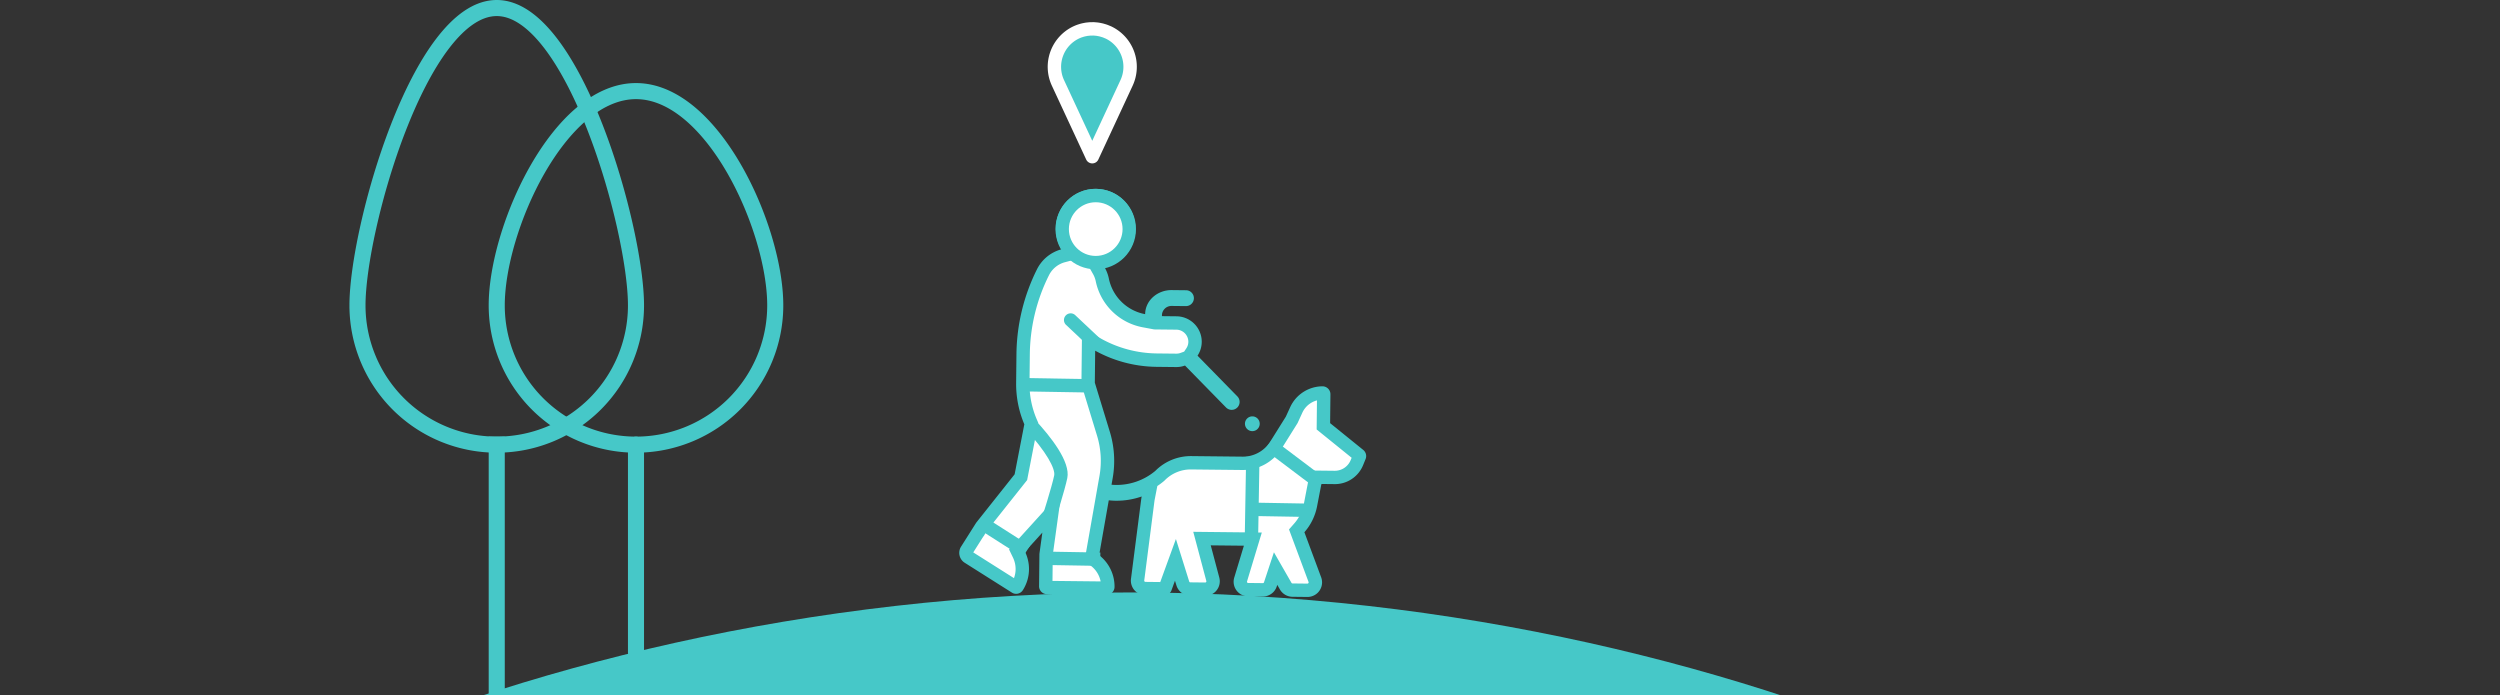
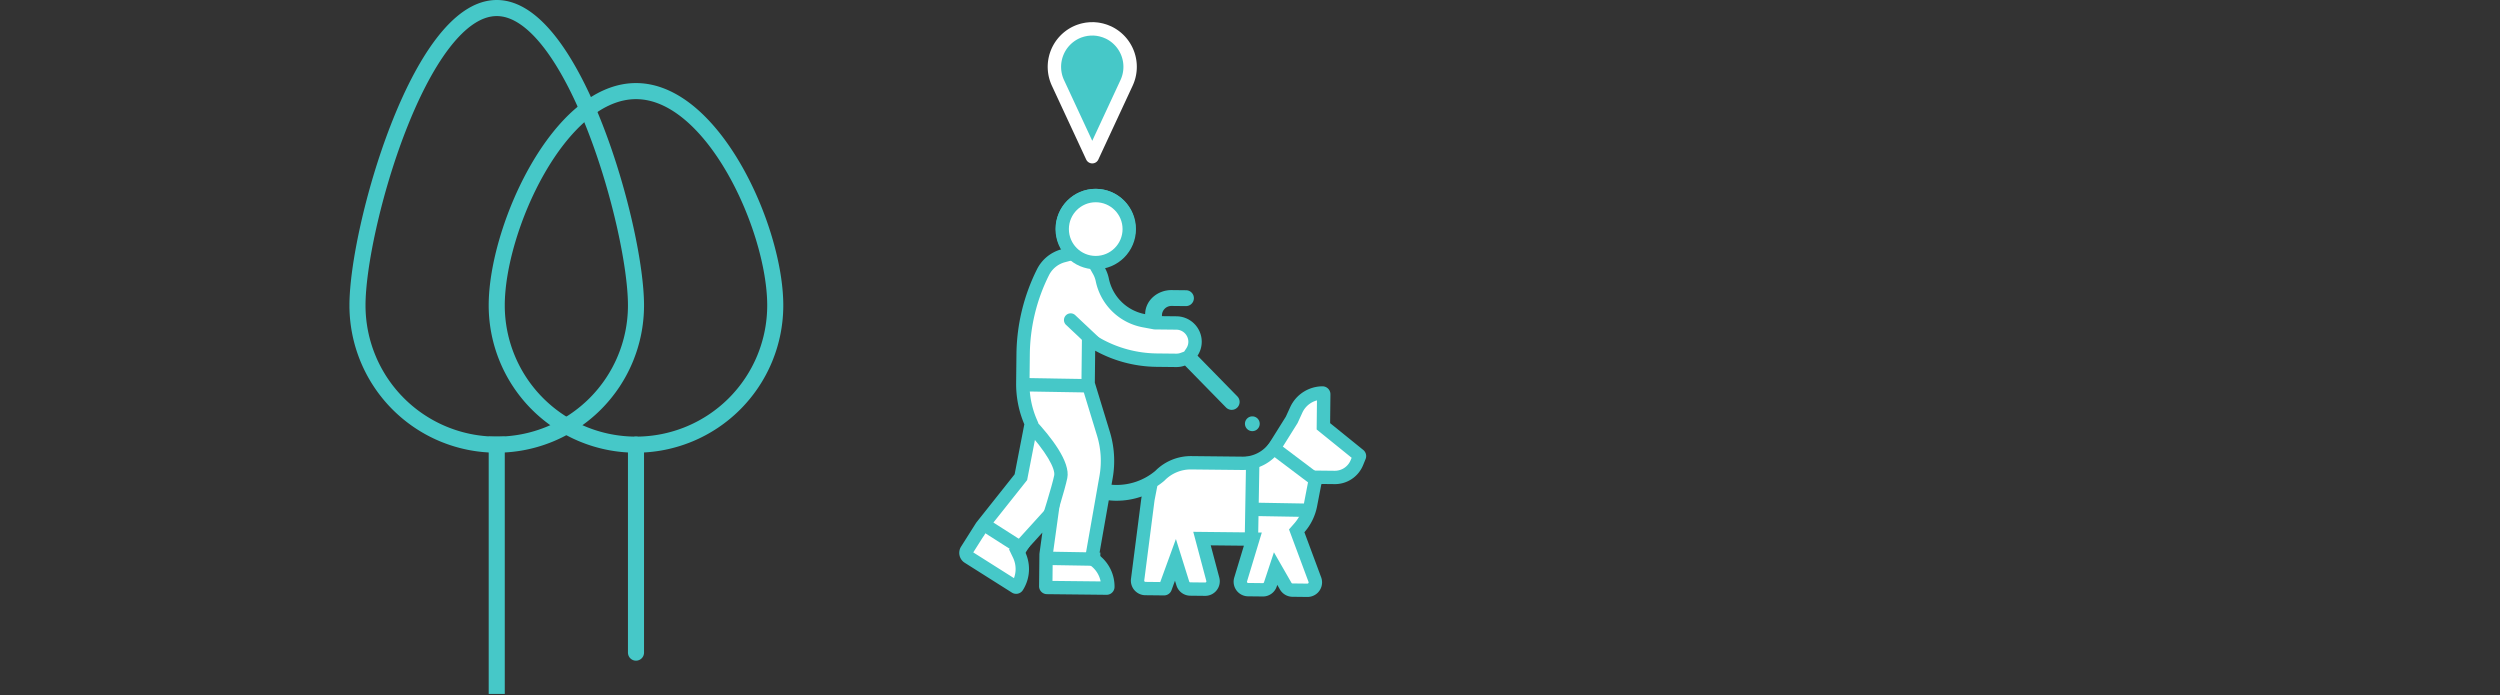
<svg xmlns="http://www.w3.org/2000/svg" width="933" height="259.48" viewBox="0 0 933 259.48">
  <rect x="0" y="0" width="933" height="259.48" fill="#333333" stroke="none" />
  <defs>
    <clipPath id="clip-path">
-       <rect id="Rectángulo_758" data-name="Rectángulo 758" width="933" height="64" transform="translate(15647 11479)" fill="#fff" stroke="#707070" stroke-width="1" />
-     </clipPath>
+       </clipPath>
  </defs>
  <g id="Grupo_1939" data-name="Grupo 1939" transform="translate(-17271.223 -11541.019)">
    <g id="Grupo_1890" data-name="Grupo 1890" transform="translate(17658.604 10823.332)">
      <line id="Línea_258" data-name="Línea 258" y1="90.038" transform="translate(-201.999 883.63)" fill="none" stroke="#46c8c8" stroke-linecap="square" stroke-linejoin="round" stroke-width="6" />
      <path id="Trazado_4368" data-name="Trazado 4368" d="M-150.028,831.659A51.971,51.971,0,0,1-202,883.63a51.971,51.971,0,0,1-51.971-51.971c0-28.7,23.268-110.971,51.971-110.971S-150.028,802.956-150.028,831.659Z" fill="none" stroke="#46c8c8" stroke-linecap="round" stroke-linejoin="round" stroke-width="6" />
    </g>
    <g id="Grupo_1891" data-name="Grupo 1891" transform="translate(17710.574 10823.332)">
      <path id="Trazado_4369" data-name="Trazado 4369" d="M0,77.621V0" transform="translate(-201.999 883.63)" fill="none" stroke="#46c8c8" stroke-linecap="round" stroke-width="6" />
      <path id="Trazado_4370" data-name="Trazado 4370" d="M-150.028,831.659A51.971,51.971,0,0,1-202,883.63a51.971,51.971,0,0,1-51.971-51.971c0-28.7,23.268-79.971,51.971-79.971S-150.028,802.956-150.028,831.659Z" fill="none" stroke="#46c8c8" stroke-linecap="round" stroke-linejoin="round" stroke-width="6" />
    </g>
    <g id="Grupo_1910" data-name="Grupo 1910" transform="translate(1645.223 178.5)">
      <g id="Grupo_1908" data-name="Grupo 1908" transform="translate(-26)">
        <path id="Trazado_3794" data-name="Trazado 3794" d="M148.238-104.459c-.184-.086-.377-.159-.566-.238-.232-.1-.463-.2-.7-.283-.3-.108-.612-.2-.919-.285-.137-.039-.273-.085-.41-.121-.315-.079-.633-.138-.949-.2-.145-.026-.289-.059-.434-.08-.281-.042-.563-.065-.845-.09-.187-.016-.374-.039-.561-.048-.236-.011-.472-.009-.709,0s-.462,0-.692.009c-.206.011-.411.037-.617.057-.252.025-.5.045-.752.083-.218.033-.433.084-.649.125s-.45.084-.672.141c-.3.076-.59.164-.89.264-.128.041-.258.075-.384.12-.422.15-.839.319-1.252.511a14.21,14.21,0,0,0-6.849,18.828L142.2-58.1l12.814-27.566a14.2,14.2,0,0,0-6.783-18.8" transform="translate(15917.43 11479.1)" fill="#46c8c8" stroke="#fff" stroke-linecap="round" stroke-linejoin="round" stroke-width="5" />
      </g>
      <g id="Grupo_1909" data-name="Grupo 1909" transform="translate(16343.022 10373.843)">
        <g id="Grupo_1651" data-name="Grupo 1651">
          <g id="Grupo_1649" data-name="Grupo 1649">
            <path id="Trazado_4185" data-name="Trazado 4185" d="M-337.8,1207.814a.435.435,0,0,1-.234-.071l-17.627-11.142a1.863,1.863,0,0,1-.579-2.566l5.547-8.775.578-.558,0-.191,14.086-17.74,3.882-20.019-.3-.7a35.735,35.735,0,0,1-2.858-14.406l.118-10.883a69.858,69.858,0,0,1,7.446-30.559,11.857,11.857,0,0,1,7.558-6.087l3.231-.856-1.738-2.854a12.309,12.309,0,0,1-1.793-6.533,12.366,12.366,0,0,1,12.49-12.213,12.4,12.4,0,0,1,12.217,12.484,12.32,12.32,0,0,1-9.563,11.9l-3.258.755,1.65,2.907a11.875,11.875,0,0,1,1.264,3.284,19.573,19.573,0,0,0,15.561,15.384l2.914.542.037-2.964c.045-3.637,3.364-6.56,7.4-6.517l5.388.058a.462.462,0,0,1,.457.467.462.462,0,0,1-.467.457l-5.39-.057a6.046,6.046,0,0,0-6.1,5.977c0,.157.007.3.017.443l.176,2.28,2.293.1,5.316.057a7.042,7.042,0,0,1,7.047,6.794,6.893,6.893,0,0,1-1.151,4.021l-1.122,1.681,16.283,16.638a.461.461,0,0,1-.01.653h0a.461.461,0,0,1-.652-.009l0,0-16.433-16.789-1.51.545a6.952,6.952,0,0,1-2.445.409l-7.509-.081a46.284,46.284,0,0,1-21.513-5.715l-3.658-2.022-.177,16.5,5.725,18.743a34.681,34.681,0,0,1,.984,16.057l-.912,5.185,2.718.232q.849.074,1.694.087a25,25,0,0,0,16.466-5.82l.087-.074.081-.081a16.089,16.089,0,0,1,11.667-4.784l19.151.206a14.558,14.558,0,0,0,12.421-6.792l5.9-9.43,1.705-3.721a10.842,10.842,0,0,1,9.777-6.305.507.507,0,0,1,.33.136.457.457,0,0,1,.134.33l-.129,11.968,13.3,10.753a.458.458,0,0,1,.136.532l-.92,2.259a8.88,8.88,0,0,1-8.36,5.555l-6.972-.076-2.016,10.442a18.07,18.07,0,0,1-4.148,8.436l-.986,1.121,6.777,18.221a2.942,2.942,0,0,1-1.734,3.783,2.927,2.927,0,0,1-1.056.184l-5.57-.06a2.956,2.956,0,0,1-2.519-1.478l-3.771-6.567-1.955,5.91a2.934,2.934,0,0,1-2.826,2.018l-5.483-.06a2.943,2.943,0,0,1-2.911-2.975,2.967,2.967,0,0,1,.127-.821l4.553-15.056-18.974-.205,4.035,15.186a2.889,2.889,0,0,1-.521,2.565,2.918,2.918,0,0,1-2.355,1.132l-5.534-.059a2.948,2.948,0,0,1-2.779-2.065l-2.758-8.819-3.806,10.476a.463.463,0,0,1-.439.3l-6.978-.076a2.943,2.943,0,0,1-2.911-2.975,2.99,2.99,0,0,1,.024-.34l3.789-29.49c.047-.366.113-.722.176-1.072l.82-4.257-4.093,1.429a25.793,25.793,0,0,1-8.8,1.447l-.162,0c-.718-.012-1.473-.06-2.245-.139l-2.314-.24-4.262,24.25,1.192.921a12.21,12.21,0,0,1,4.788,9.86.453.453,0,0,1-.14.325.446.446,0,0,1-.327.132l-22.251-.24a.463.463,0,0,1-.456-.466l.126-11.8.014-.172,2.174-15.705-13.024,14.352.728,1.513a12.509,12.509,0,0,1,.928,2.658,12.2,12.2,0,0,1-1.6,9.273.462.462,0,0,1-.4.215Z" fill="#fff" />
          </g>
          <g id="Grupo_1650" data-name="Grupo 1650">
            <path id="Trazado_4186" data-name="Trazado 4186" d="M-307.949,1064.153h0a9.878,9.878,0,0,1,9.682,9.96,9.827,9.827,0,0,1-7.631,9.493l-6.513,1.51,3.3,5.815a9.347,9.347,0,0,1,1,2.594,22.032,22.032,0,0,0,17.538,17.294l2.511.468h0l1.778.331,1.545.017h0l1.314.014,5.348.057a4.541,4.541,0,0,1,4.547,4.358,4.421,4.421,0,0,1-.733,2.577l-.837,1.256-1.377.5a4.445,4.445,0,0,1-1.574.261l-7.189-.077-.3-.005a43.774,43.774,0,0,1-20.349-5.4l-7.317-4.044-.09,8.361-.128,11.928-.009.774.226.739,5.612,18.373a32.161,32.161,0,0,1,.913,14.9l-.444,2.5-.222,1.259h0l-.805,4.587-3.6,20.476-.521,2.969,2.382,1.841a9.749,9.749,0,0,1,3.631,5.824l-17.973-.194.1-9.671.01-.071h0l1.05-7.573,2.216-16.007-10.859,11.966-6.466,7.123-2.258,2.491,1.457,3.026a9.885,9.885,0,0,1,.743,2.127,9.716,9.716,0,0,1-.367,5.558l-15.192-9.605,3.737-5.911h.052l1.276-2.09,1.089-1.055.007-.376,13.183-16.6.759-.956.232-1.2,3.627-18.674.289-1.495-.6-1.4a33.282,33.282,0,0,1-2.659-13.407l.118-10.881a67.35,67.35,0,0,1,7.178-29.462,9.352,9.352,0,0,1,5.968-4.8l6.461-1.711-3.474-5.71a9.8,9.8,0,0,1-1.43-5.206,9.792,9.792,0,0,1,2.966-6.933,9.793,9.793,0,0,1,7-2.817l.068,0m82.422,73.956-.091,8.43-.026,2.415,1.873,1.519,11.183,9.045-.349.856a6.393,6.393,0,0,1-6.022,4l-4.889-.053-4.166-.044-.79,4.087-1.572,8.149-.017.065-.024.129v.024l-.006.031a15.555,15.555,0,0,1-3.565,7.258l-1.972,2.241,1.04,2.8,6.257,16.819a.456.456,0,0,1-.057.417.442.442,0,0,1-.367.187l-5.571-.062a.465.465,0,0,1-.382-.224l-.987-1.718-5.562-9.689-3.507,10.606-.2.607a.429.429,0,0,1-.428.3l-5.488-.06a.444.444,0,0,1-.437-.454.414.414,0,0,1,.019-.121l3.592-11.876,1.924-6.367-6.65-.073-12.367-.131-6.565-.071,1.689,6.344,3.191,12.012a.409.409,0,0,1-.076.39.417.417,0,0,1-.361.173l-5.537-.06a.434.434,0,0,1-.418-.308l-.554-1.771-4.407-14.088-5.049,13.87c-.273.749-.538,1.48-.793,2.187l-5.539-.06a.447.447,0,0,1-.439-.454.45.45,0,0,1,0-.053l3.789-29.491c.04-.307.093-.61.151-.908l.946-4.874a27.669,27.669,0,0,0,2.445-1.824l.175-.147.16-.162a13.618,13.618,0,0,1,9.872-4.05l19.152.206a17.069,17.069,0,0,0,14.563-7.963l5.809-9.288.172-.274.135-.3,1.637-3.572a8.349,8.349,0,0,1,5.453-4.579m-82.335-78.949h-.1a14.865,14.865,0,0,0-15.009,14.69,14.769,14.769,0,0,0,2.157,7.853,14.378,14.378,0,0,0-9.147,7.377,72.364,72.364,0,0,0-7.713,31.656l-.118,10.882a38.491,38.491,0,0,0,3.055,15.407l-3.62,18.67-14.236,17.923h0c-.051.064-.1.134-.144.2-.012.017-.025.034-.035.051h0l-5.577,8.822a4.361,4.361,0,0,0,1.355,6.01l17.626,11.142a2.931,2.931,0,0,0,1.526.458h.021a2.961,2.961,0,0,0,2.535-1.376,14.7,14.7,0,0,0,1.926-11.158,14.847,14.847,0,0,0-1.114-3.192l6.465-7.124-1.077,7.777v.032c-.006.059-.009.119-.014.177s-.006.09-.008.135v.029l-.127,11.833a2.957,2.957,0,0,0,2.906,2.989h.02l22.251.24a2.959,2.959,0,0,0,2.99-2.926h0a14.782,14.782,0,0,0-5.755-11.862l3.6-20.476c.821.085,1.642.139,2.46.153l.178,0a28.367,28.367,0,0,0,9.645-1.583c-.079.405-.151.813-.2,1.228l-3.787,29.488a5.438,5.438,0,0,0,4.7,6.087,5.443,5.443,0,0,0,.6.044h.036l6.978.076a2.959,2.959,0,0,0,2.813-1.951c.4-1.093.83-2.291,1.281-3.53l.554,1.771a5.426,5.426,0,0,0,5.1,3.813h.037l5.534.06a5.438,5.438,0,0,0,5.5-5.373,5.427,5.427,0,0,0-.182-1.462l-3.191-12.012,12.369.131-3.592,11.877a5.438,5.438,0,0,0,3.63,6.78,5.455,5.455,0,0,0,1.479.232h.039l5.483.06a5.422,5.422,0,0,0,5.222-3.729l.2-.607.988,1.718a5.457,5.457,0,0,0,4.625,2.732h.036l5.569.062a5.439,5.439,0,0,0,5.5-5.381,5.428,5.428,0,0,0-.341-1.954l-6.256-16.82a20.5,20.5,0,0,0,4.715-9.585.419.419,0,0,1,.013-.067l.009-.035,1.606-8.321,4.889.053a11.361,11.361,0,0,0,10.686-7.092l.92-2.255a2.958,2.958,0,0,0-.879-3.416l-12.357-9.994.116-10.756a2.96,2.96,0,0,0-.863-2.116,2.994,2.994,0,0,0-2.073-.872h-.037a13.348,13.348,0,0,0-12.038,7.762l-1.636,3.572-5.817,9.293a12.045,12.045,0,0,1-10.278,5.622l-19.151-.206a18.673,18.673,0,0,0-13.464,5.521,22.482,22.482,0,0,1-14.821,5.242c-.507-.008-1.016-.034-1.524-.077l.444-2.5a37.162,37.162,0,0,0-1.056-17.221l-5.612-18.373.129-11.929a48.474,48.474,0,0,0,22.677,6.025l.336.006,7.189.077a9.483,9.483,0,0,0,3.319-.565l15.314,15.647a2.953,2.953,0,0,0,2.063.89h.019a2.96,2.96,0,0,0,2.99-2.928,2.961,2.961,0,0,0-.844-2.1l-14.866-15.191a9.39,9.39,0,0,0,1.569-5.468,9.508,9.508,0,0,0-9.45-9.226h-.067l-5.316-.057c-.007-.1-.016-.2-.015-.3a3.548,3.548,0,0,1,3.583-3.508l5.391.058a2.959,2.959,0,0,0,2.947-2.971,2.959,2.959,0,0,0-2.864-2.946h-.02l-5.388-.058c-5.213-.056-9.857,3.769-9.921,8.981a16.984,16.984,0,0,1-13.58-13.474,14.333,14.333,0,0,0-1.531-3.971,14.874,14.874,0,0,0,11.5-14.3,14.866,14.866,0,0,0-14.586-15.007Z" fill="#46c8c8" />
          </g>
        </g>
        <g id="Grupo_1652" data-name="Grupo 1652">
          <rect id="Rectángulo_633" data-name="Rectángulo 633" width="4.992" height="27.075" transform="matrix(0.017, -1, 1, 0.017, -335.992, 1134.729)" fill="#46c8c8" />
        </g>
        <g id="Grupo_1653" data-name="Grupo 1653">
          <rect id="Rectángulo_634" data-name="Rectángulo 634" width="4.992" height="21.113" transform="matrix(0.017, -1, 1, 0.017, -327.562, 1199.511)" fill="#46c8c8" />
        </g>
        <g id="Grupo_1654" data-name="Grupo 1654">
          <rect id="Rectángulo_635" data-name="Rectángulo 635" width="4.993" height="19.811" transform="matrix(0.538, -0.843, 0.843, 0.538, -352.051, 1185.932)" fill="#46c8c8" />
        </g>
        <g id="Grupo_1655" data-name="Grupo 1655">
          <rect id="Rectángulo_636" data-name="Rectángulo 636" width="29.794" height="4.992" transform="matrix(0.017, -1, 1, 0.017, -252.471, 1188.965)" fill="#46c8c8" />
        </g>
        <g id="Grupo_1656" data-name="Grupo 1656">
          <rect id="Rectángulo_637" data-name="Rectángulo 637" width="4.992" height="24.622" transform="translate(-245.061 1156.482) rotate(-52.978)" fill="#46c8c8" />
        </g>
        <g id="Grupo_1657" data-name="Grupo 1657">
          <path id="Trazado_4187" data-name="Trazado 4187" d="M-227.5,1181.63l-23.266-.407.087-4.991,24.255.424Z" fill="#46c8c8" />
        </g>
        <g id="Grupo_1661" data-name="Grupo 1661">
          <path id="Trazado_4191" data-name="Trazado 4191" d="M-249.606,1144.066a2.759,2.759,0,0,0-2.8,2.711,2.758,2.758,0,0,0,2.711,2.8,2.757,2.757,0,0,0,2.8-2.71,2.757,2.757,0,0,0-2.708-2.8Z" fill="#46c8c8" />
        </g>
        <g id="Grupo_1662" data-name="Grupo 1662">
          <path id="Trazado_4192" data-name="Trazado 4192" d="M-323.566,1184l-4.76-1.508c.042-.124,3.932-12.408,4.73-16.4.475-2.37-2.755-8.729-11.034-17.6l3.648-3.407c6.267,6.71,13.483,15.975,12.281,21.986C-319.552,1171.325-323.4,1183.481-323.566,1184Z" fill="#46c8c8" />
        </g>
        <g id="Grupo_1663" data-name="Grupo 1663">
-           <line id="Línea_229" data-name="Línea 229" x2="9.273" y2="8.73" transform="translate(-316.948 1109.62)" fill="none" />
          <path id="Trazado_4193" data-name="Trazado 4193" d="M-308.319,1119.249a2.494,2.494,0,0,1-1.667-.679l-9.273-8.73a2.5,2.5,0,0,1,.083-3.534,2.5,2.5,0,0,1,3.34-.1l9.273,8.731a2.5,2.5,0,0,1,.092,3.534A2.5,2.5,0,0,1-308.319,1119.249Z" fill="#46c8c8" />
        </g>
        <circle id="Elipse_205" data-name="Elipse 205" cx="12.516" cy="12.516" r="12.516" transform="translate(-320.614 1061.655)" fill="#fff" stroke="#46c8c8" stroke-linecap="round" stroke-linejoin="round" stroke-width="5" />
      </g>
    </g>
    <g id="Enmascarar_grupo_36" data-name="Enmascarar grupo 36" transform="translate(1624.223 257.5)" clip-path="url(#clip-path)">
      <path id="Unión_5" data-name="Unión 5" d="M438.094,0C680.047,0,876.188,114.58,876.188,172.294s-196.142,104.5-438.094,104.5S0,230.008,0,172.294,196.141,0,438.094,0Z" transform="translate(15631.329 11504.617)" fill="#46c8c8" />
    </g>
  </g>
</svg>